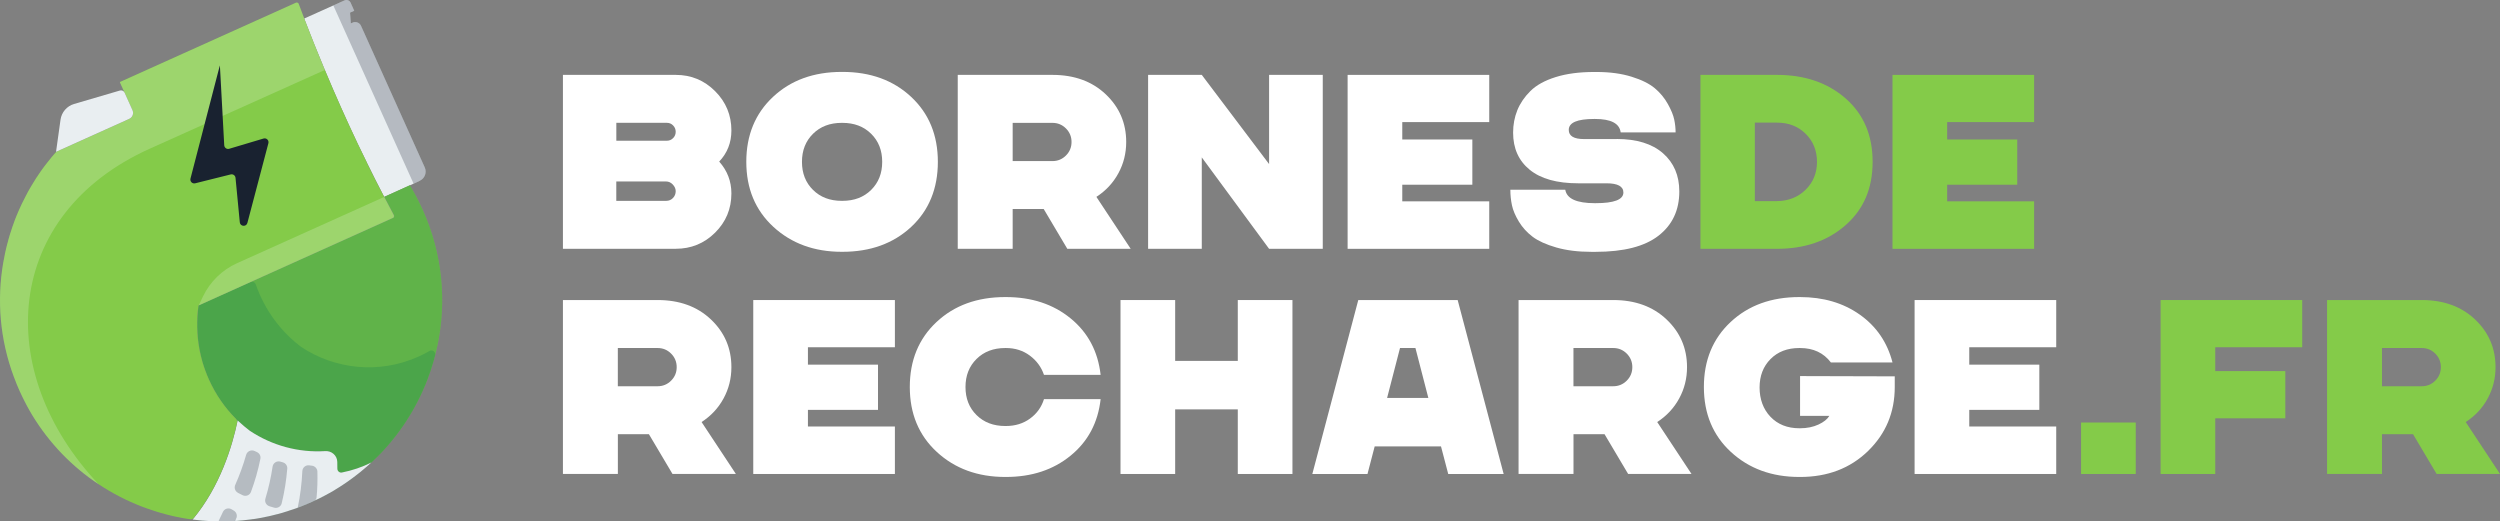
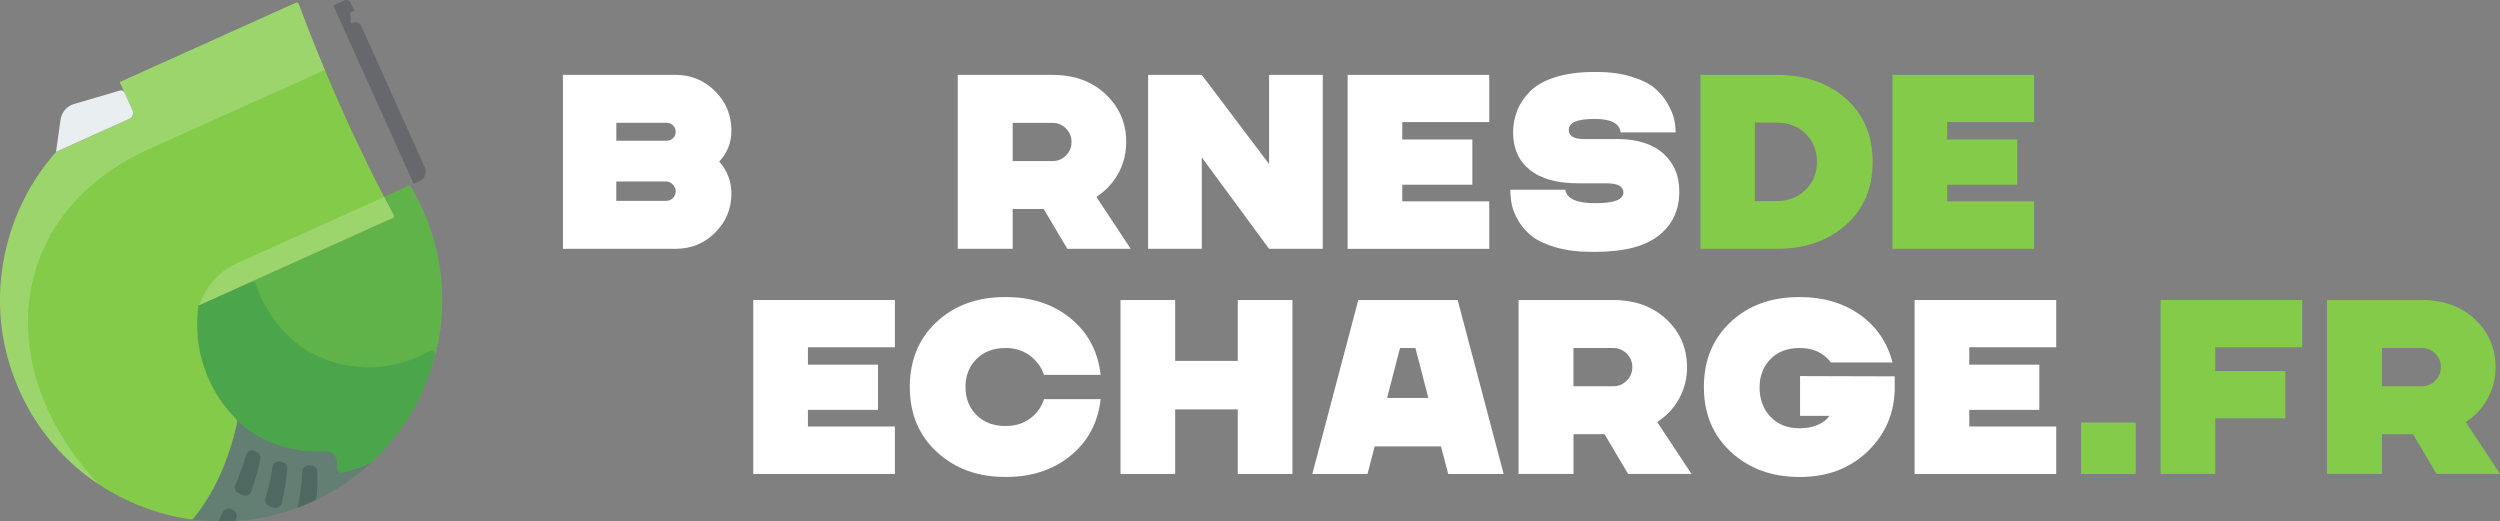
<svg xmlns="http://www.w3.org/2000/svg" id="Layer_1" width="653.99" height="136.42" viewBox="0 0 653.99 136.42">
  <rect x="0" y="0" width="653.99" height="136.42" fill="#808080" stroke="none" />
  <defs>
    <style>.cls-1,.cls-2,.cls-3,.cls-4,.cls-5,.cls-6,.cls-7,.cls-8,.cls-9,.cls-10{stroke-width:0px;}.cls-1,.cls-8{opacity:.2;}.cls-1,.cls-9{fill:#fff;}.cls-2{opacity:.3;}.cls-2,.cls-5{fill:#0d7c4c;}.cls-3{fill:#84cb49;}.cls-4{fill:#c8ff96;}.cls-5,.cls-11,.cls-10{opacity:.25;}.cls-6,.cls-10{fill:#192230;}.cls-12{opacity:.15;}.cls-7{fill:#e9eef1;}.cls-8{fill:#004f24;}</style>
  </defs>
  <path class="cls-9" d="M191.33,34.15c0,3.16-1.06,5.87-3.19,8.12,2.12,2.38,3.19,5.16,3.19,8.32,0,4.03-1.42,7.45-4.26,10.27-2.84,2.82-6.27,4.22-10.3,4.22h-29.51V19.59h29.51c4.03,0,7.46,1.42,10.3,4.26,2.84,2.84,4.26,6.27,4.26,10.3ZM161.23,32.13v4.68h13.26c.61,0,1.14-.23,1.59-.68.46-.46.68-1.01.68-1.66s-.23-1.2-.68-1.66-.99-.68-1.59-.68h-13.26ZM174.3,52.54c.69,0,1.28-.25,1.75-.75.48-.5.71-1.09.71-1.79,0-.61-.25-1.18-.75-1.72-.5-.54-1.1-.81-1.79-.81h-13v5.07h13.06Z" />
-   <path class="cls-9" d="m220.38 18.81c7.32 0 13.31 2.18 17.97 6.53s6.99 10.02 6.99 17-2.33 12.7-6.99 17.03-10.65 6.5-17.97 6.5h-0.19c-7.19 0-13.15-2.18-17.88-6.53-4.72-4.35-7.08-10.02-7.08-17s2.33-12.64 6.99-17 10.65-6.53 17.97-6.53h0.19zm0 33.73c3.08 0 5.58-0.95 7.51-2.86s2.89-4.35 2.89-7.34-0.96-5.44-2.89-7.34c-1.93-1.91-4.43-2.86-7.51-2.86h-0.19c-3.08 0-5.58 0.95-7.51 2.86s-2.89 4.35-2.89 7.34 0.96 5.44 2.89 7.34c1.93 1.91 4.43 2.86 7.51 2.86h0.19z" />
  <path class="cls-9" d="M250.54,65.09V19.59h24.77c5.72,0,10.37,1.69,13.94,5.07s5.36,7.54,5.36,12.48c0,2.95-.68,5.68-2.05,8.19-1.36,2.51-3.28,4.57-5.75,6.17l8.97,13.58h-16.58l-6.17-10.4h-8.12v10.4h-14.37ZM264.91,42.14h10.4c1.39,0,2.57-.49,3.54-1.46.98-.98,1.46-2.16,1.46-3.54s-.49-2.57-1.46-3.54c-.98-.98-2.16-1.46-3.54-1.46h-10.4v10.01Z" />
  <path class="cls-9" d="m331.99 19.59h14.04v45.5h-14.04l-17.61-23.92v23.92h-14.04v-45.5h14.04l17.61 23.33v-23.33z" />
  <path class="cls-9" d="m389.58 31.94h-22.75v4.55h18.33v11.83h-18.33v4.35h22.75v12.42h-37.05v-45.5h37.05v12.35z" />
  <path class="cls-9" d="m422.92 36.36c5.24 0 9.28 1.25 12.12 3.74s4.26 5.82 4.26 9.98c0 4.9-1.81 8.75-5.43 11.57s-9.11 4.23-16.48 4.23h-1.1c-3.47 0-6.52-0.38-9.17-1.14-2.64-0.76-4.7-1.69-6.17-2.79-1.47-1.11-2.68-2.43-3.61-3.96-0.93-1.54-1.54-2.97-1.82-4.29s-0.42-2.68-0.42-4.06h14.37c0.39 2.34 2.97 3.51 7.73 3.51h0.19c4.85 0 7.28-0.93 7.28-2.79 0-1.6-1.47-2.41-4.42-2.41h-7.41c-5.55 0-9.77-1.18-12.67-3.54s-4.35-5.6-4.35-9.72c0-2.08 0.37-4.03 1.1-5.85 0.74-1.82 1.88-3.5 3.44-5.04s3.76-2.75 6.6-3.64 6.19-1.33 10.04-1.33h0.65c3.47 0 6.52 0.41 9.17 1.24 2.64 0.82 4.67 1.83 6.08 3.02s2.55 2.57 3.41 4.13c0.87 1.56 1.42 2.91 1.66 4.06s0.36 2.26 0.36 3.35h-14.37c-0.3-2.34-2.53-3.51-6.69-3.51h-0.26c-4.42 0-6.63 0.95-6.63 2.86 0 1.6 1.34 2.4 4.03 2.4h8.52z" />
  <path class="cls-3" d="m464.85 19.59c7.28 0 13.27 2.06 17.97 6.17 4.7 4.12 7.05 9.64 7.05 16.58s-2.35 12.41-7.05 16.54c-4.7 4.14-10.69 6.21-17.97 6.21h-20.02v-45.5h20.02zm0 33.02c3.03-0.04 5.54-1.04 7.51-2.99s2.96-4.38 2.96-7.28-0.99-5.39-2.96-7.34-4.47-2.92-7.51-2.92h-5.79v20.54h5.79z" />
  <path class="cls-3" d="m532.12 31.94h-22.75v4.55h18.33v11.83h-18.33v4.35h22.75v12.42h-37.05v-45.5h37.05v12.35z" />
-   <path class="cls-9" d="M147.26,123.99v-45.5h24.77c5.72,0,10.37,1.69,13.94,5.07s5.36,7.54,5.36,12.48c0,2.95-.68,5.68-2.05,8.19-1.36,2.51-3.28,4.57-5.75,6.17l8.97,13.58h-16.58l-6.17-10.4h-8.12v10.4h-14.37ZM161.62,101.04h10.4c1.39,0,2.57-.49,3.54-1.46.98-.98,1.46-2.16,1.46-3.54s-.49-2.57-1.46-3.54c-.98-.98-2.16-1.46-3.54-1.46h-10.4v10.01Z" />
  <path class="cls-9" d="m234.1 90.84h-22.75v4.55h18.33v11.83h-18.33v4.35h22.75v12.42h-37.05v-45.5h37.05v12.35z" />
  <path class="cls-9" d="m263.15 111.44c2.43 0 4.53-0.65 6.31-1.95s2.99-2.99 3.64-5.07h14.82c-0.69 6.15-3.31 11.08-7.87 14.79-4.55 3.71-10.18 5.56-16.9 5.56h-0.19c-7.19 0-13.15-2.18-17.88-6.53-4.72-4.35-7.08-10.02-7.08-17s2.33-12.64 6.99-17 10.65-6.53 17.97-6.53h0.19c6.72 0 12.35 1.85 16.9 5.56s7.17 8.63 7.87 14.79h-14.82c-0.69-2.04-1.93-3.72-3.7-5.04-1.78-1.32-3.86-1.98-6.24-1.98h-0.19c-3.08 0-5.58 0.95-7.51 2.86s-2.89 4.35-2.89 7.34 0.96 5.44 2.89 7.34c1.93 1.91 4.43 2.86 7.51 2.86h0.19z" />
  <path class="cls-9" d="m323.8 78.49h14.3v45.5h-14.3v-16.9h-16.38v16.9h-14.3v-45.5h14.3v15.92h16.38v-15.92z" />
  <path class="cls-9" d="m378.85 123.99-1.89-7.21h-17.35l-1.88 7.21h-14.43l12.02-45.5h26l12.03 45.5h-14.5zm-15.99-19.89h10.79l-3.38-13.07h-4.03l-3.38 13.07z" />
  <path class="cls-9" d="M397.25,123.99v-45.5h24.77c5.72,0,10.37,1.69,13.94,5.07s5.36,7.54,5.36,12.48c0,2.95-.68,5.68-2.05,8.19-1.36,2.51-3.28,4.57-5.75,6.17l8.97,13.58h-16.58l-6.17-10.4h-8.12v10.4h-14.37ZM411.61,101.04h10.4c1.39,0,2.57-.49,3.54-1.46.98-.98,1.46-2.16,1.46-3.54s-.49-2.57-1.46-3.54c-.98-.98-2.16-1.46-3.54-1.46h-10.4v10.01Z" />
  <path class="cls-9" d="m470.69 124.77c-7.19 0-13.15-2.18-17.88-6.53-4.72-4.35-7.08-10.02-7.08-17s2.33-12.64 6.99-17 10.65-6.53 17.97-6.53h0.19c6.11 0 11.33 1.54 15.67 4.62 4.33 3.08 7.17 7.24 8.52 12.48h-16.12c-1.91-2.51-4.59-3.77-8.06-3.77h-0.19c-3.12 0-5.63 0.96-7.54 2.89s-2.86 4.41-2.86 7.44 0.95 5.68 2.86 7.67 4.42 2.99 7.54 2.99h0.19c1.82 0 3.42-0.33 4.81-0.97 1.39-0.65 2.34-1.41 2.86-2.28h-7.67v-10.4l24.77 0.07v2.79c0 6.63-2.33 12.21-6.99 16.74s-10.58 6.79-17.78 6.79h-0.19z" />
  <path class="cls-9" d="m537.9 90.84h-22.75v4.55h18.33v11.83h-18.33v4.35h22.75v12.42h-37.05v-45.5h37.05v12.35z" />
  <path class="cls-3" d="m544.4 123.99v-13.46h14.3v13.46h-14.3z" />
  <path class="cls-3" d="m602.25 90.84h-22.75v6.24h18.33v12.35h-18.33v14.56h-14.3v-45.5h37.05v12.35z" />
  <path class="cls-3" d="M608.75,123.99v-45.5h24.77c5.72,0,10.37,1.69,13.94,5.07s5.36,7.54,5.36,12.48c0,2.95-.68,5.68-2.05,8.19-1.36,2.51-3.28,4.57-5.75,6.17l8.97,13.58h-16.58l-6.17-10.4h-8.12v10.4h-14.37ZM623.12,101.04h10.4c1.39,0,2.57-.49,3.54-1.46.98-.98,1.46-2.16,1.46-3.54s-.49-2.57-1.46-3.54c-.98-.98-2.16-1.46-3.54-1.46h-10.4v10.01Z" />
-   <path class="cls-7" d="M109.81,47.31l-9.3,4.2-.02-.05c-1.54-2.93-3.04-5.91-4.51-8.92-.83-1.67-1.65-3.36-2.46-5.06-2.95-6.23-5.8-12.62-8.54-19.18-.12-.27-.23-.55-.36-.82,0-.03-.01-.05-.02-.08-1.72-4.11-3.39-8.3-5.02-12.55L90.14.1c.61-.27,1.32.01,1.58.6l.95,2.12-1.09.48v.04s.21,2.79.21,2.79l.48-.22c.83-.37,1.79.01,2.17.83l16.68,37.06c.6,1.33,0,2.91-1.33,3.5Z" />
  <path class="cls-3" d="M114.39,90.52c-1.01,4.82-2.63,9.49-4.83,13.89-1.85,3.7-4.1,7.23-6.72,10.48-.24.28-.48.58-.72.87-.24.28-.48.57-.73.85l-.04.05c-.62.72-1.26,1.42-1.92,2.1-.36.37-.71.72-1.09,1.07-.3.31-.62.63-.94.92-.08.08-.17.16-.25.23h-.01s-.01.01-.02.02c-2.42,1.22-5.04,2.1-7.72,2.63-.62.12-1.2-.39-1.19-1.02,0-.61-.01-1.21-.03-1.78-.04-1.67-1.48-2.92-3.15-2.81-7,.44-13.91-1.45-19.67-5.28-.02-.01-.05-.03-.08-.06-1.02-.79-1.99-1.61-2.94-2.48-.06-.07-.14-.14-.2-.21-.03.17-.07.35-.12.52.07-.34-.03-.67-.27-.91-2.9-2.9-5.31-6.35-7.09-10.29-.68-1.51-1.24-3.04-1.7-4.6-.02-.08-.05-.17-.07-.26-.1-.38-.21-.76-.29-1.13-.04-.14-.07-.27-.09-.41-.12-.46-.22-.91-.29-1.36-.02-.06-.02-.14-.04-.2-.09-.51-.18-1.04-.25-1.55-.08-.54-.14-1.07-.19-1.62v-.03s0-.02-.01-.03c-.02-.35-.05-.69-.07-1.04-.03-.49-.05-.98-.06-1.47-.01-.35,0-.7.01-1.06,0-.21-.01-.42.01-.64,0-.27.01-.56.03-.84,0-.06,0-.13.01-.19.02-.37.05-.73.08-1.11.03-.25.05-.5.08-.76.02-.22.05-.44.08-.66.02-.15.04-.29.06-.45l45.32-20.42,5.5-2.48c.07-.03.14-.07.18-.13.16-.17.2-.42.08-.64-.85-1.56-1.68-3.15-2.51-4.74l6.68-3.01c.13.2.25.41.38.62.37.62.72,1.25,1.07,1.89.68,1.26,1.31,2.55,1.91,3.87,5.24,11.63,6.32,24.06,3.84,35.64Z" />
  <path class="cls-2" d="M114.39,90.52c-1.01,4.82-2.63,9.49-4.83,13.89-1.85,3.7-4.1,7.23-6.72,10.48-.24.28-.48.58-.72.87-.24.28-.48.57-.73.85l-.04.05c-.62.72-1.26,1.42-1.92,2.1-.36.37-.71.72-1.09,1.07-.3.31-.62.63-.94.92-.08.08-.17.16-.25.23h-.01s-.01.01-.02.02c-2.42,1.22-5.04,2.1-7.72,2.63-.62.12-1.2-.39-1.19-1.02,0-.61-.01-1.21-.03-1.78-.04-1.67-1.48-2.92-3.15-2.81-7,.44-13.91-1.45-19.67-5.28-.02-.01-.05-.03-.08-.06-1.02-.79-1.99-1.61-2.94-2.48-.06-.07-.14-.14-.2-.21-.03.17-.07.35-.12.52.07-.34-.03-.67-.27-.91-2.9-2.9-5.31-6.35-7.09-10.29-.68-1.51-1.24-3.04-1.7-4.6-.02-.08-.05-.17-.07-.26-.1-.38-.21-.76-.29-1.13-.04-.14-.07-.27-.09-.41-.12-.46-.22-.91-.29-1.36-.02-.06-.02-.14-.04-.2-.09-.51-.18-1.04-.25-1.55-.08-.54-.14-1.07-.19-1.62v-.03s0-.02-.01-.03c-.02-.35-.05-.69-.07-1.04-.03-.49-.05-.98-.06-1.47-.01-.35,0-.7.01-1.06,0-.21-.01-.42.01-.64,0-.27.01-.56.03-.84,0-.06,0-.13.01-.19.02-.37.05-.73.08-1.11.03-.25.05-.5.08-.76.02-.22.05-.44.08-.66.02-.15.04-.29.06-.45l45.32-20.42,5.5-2.48c.07-.03.14-.07.18-.13.16-.17.2-.42.08-.64-.85-1.56-1.68-3.15-2.51-4.74l6.68-3.01c.13.2.25.41.38.62.37.62.72,1.25,1.07,1.89.68,1.26,1.31,2.55,1.91,3.87,5.24,11.63,6.32,24.06,3.84,35.64Z" />
  <path class="cls-5" d="M112.33,91.81c.79-.45,1.72.25,1.5,1.13-1.01,3.96-2.44,7.8-4.26,11.46-1.84,3.71-4.1,7.23-6.72,10.48-.24.29-.47.58-.72.88-.24.28-.48.56-.73.85l-.04.05c-.62.73-1.26,1.42-1.92,2.1-.35.37-.71.72-1.08,1.07-.31.31-.63.63-.95.92-.08.08-.16.15-.24.22h0c-.24.24-.48.45-.72.67-.39.35-.77.68-1.17,1.02-.29.25-.57.47-.86.72,0,0-.02.02-.03.03-.02,0-.02.02-.04.03-.43.35-.88.7-1.32,1.03-.28.22-.56.44-.85.65-.75.57-1.52,1.1-2.31,1.62-.29.2-.59.38-.88.57-.38.26-.78.51-1.19.74-.07.04-.14.09-.22.13,0,.01-.02.02-.03.03-.03.01-.06.04-.09.05-.4.24-.8.47-1.21.69-.43.24-.87.49-1.32.72l-.04.02c-.46.24-.92.47-1.38.7-.11.06-.23.12-.35.17-.51.25-1.02.49-1.54.73-.71.32-1.42.61-2.13.9-.17.08-.35.14-.52.21l-.06.03c-.5.19-1.01.39-1.51.56-.04.02-.07.02-.11.04-.19.06-.37.13-.56.19h0s-.04.02-.07.02c-.28.1-.56.19-.83.27-.17.06-.33.11-.5.17-.08.03-.15.06-.23.08-.2.06-.4.12-.61.18l-.51.16c-.42.12-.84.23-1.26.35-.11.03-.24.06-.35.09-.46.13-.93.23-1.39.35-.18.04-.35.08-.51.12-.08.01-.16.04-.23.05-.09.02-.17.04-.25.06-.09.02-.17.04-.25.06-.59.13-1.2.25-1.8.35-.02,0-.03,0-.05.01-.31.06-.62.11-.94.16l-.58.09c-.09,0-.18.03-.27.03-.1.02-.21.04-.32.05-.04,0-.1.01-.14.02-.3.04-.59.07-.9.1-.42.05-.84.1-1.26.14,0,0-.03,0-.04,0-.11.01-.19.03-.31.03h0c-.49.05-.96.08-1.44.11-.18.01-.37.02-.56.02-.17.02-.32.02-.49.03-.03,0-.07,0-.1.01-.09,0-.17,0-.26.01-.48.02-.97.05-1.44.04-.24,0-.48,0-.72,0-.14,0-.28.01-.42,0-.1,0-.21,0-.31,0-.41,0-.83,0-1.25-.01-.04,0-.08,0-.12,0-.38-.02-.75-.03-1.13-.06s-.77-.05-1.14-.07c-.25-.01-.5-.04-.75-.06-.05,0-.08,0-.12,0-.73-.06-1.47-.14-2.19-.23-.02,0-.05-.01-.07-.01h0s-.06,0-.1,0c-.33-.05-.66-.08-.99-.14.29.04.59.09.88.12,7.01-8.38,10.23-18.7,11.67-25.38.07-.34-.04-.67-.28-.92-2.89-2.89-5.31-6.35-7.09-10.3-.68-1.51-1.24-3.04-1.7-4.59-.03-.09-.05-.17-.07-.27-.11-.38-.21-.76-.3-1.13-.04-.14-.07-.28-.1-.42-.11-.46-.21-.91-.29-1.36-.02-.06-.02-.13-.04-.2-.09-.51-.18-1.04-.25-1.55-.08-.54-.14-1.08-.19-1.62,0,0,0-.02,0-.03s0-.02,0-.03c-.03-.34-.06-.69-.08-1.04-.04-.49-.06-.97-.06-1.47,0-.35,0-.7,0-1.06,0-.21,0-.42.01-.64,0-.28.01-.56.03-.84,0-.06,0-.13,0-.19.02-.37.05-.74.09-1.11.02-.25.05-.51.08-.76.02-.22.05-.43.08-.66.02-.15.04-.29.06-.44l13.55-6.11c.55-.25,1.18.04,1.38.6.34.97.73,1.94,1.16,2.9,1.9,4.22,4.54,7.88,7.69,10.89.93.89,1.91,1.71,2.93,2.49.03.02.05.04.08.06,8.82,5.86,20.37,7.2,30.73,2.54.98-.44,1.94-.93,2.86-1.46Z" />
-   <path class="cls-7" d="M97.13,120.99c-.24.23-.48.44-.72.67-.39.35-.78.68-1.18,1.02-.29.25-.57.48-.86.72-.01,0-.02.02-.03.03-.02,0-.02.02-.04.03-.43.35-.88.69-1.32,1.03-.28.22-.57.44-.85.64-.75.57-1.52,1.1-2.31,1.62-.29.2-.59.39-.88.58-.36.24-.74.47-1.12.69-.02.01-.04.03-.06.04-.07.05-.15.09-.22.14,0,.01-.02.02-.03.02-.03.02-.06.04-.09.06-.4.23-.8.46-1.21.69-.43.24-.87.48-1.31.71l-.04.02c-.46.24-.91.47-1.37.7-.12.06-.24.12-.36.17-.13.06-.24.12-.37.17-.38.2-.78.38-1.16.56-.71.31-1.42.62-2.13.9-.17.07-.35.14-.51.21l-.05.02c-.34.13-.67.25-1.01.38-.17.06-.34.13-.5.19-.04.02-.07.02-.11.03-.2.06-.37.14-.57.2-.03.02-.04.02-.07.02-.28.1-.56.2-.84.27-.17.06-.33.12-.49.17-.08.03-.15.05-.23.08-.21.05-.41.13-.61.18-.17.05-.35.1-.51.17-.42.12-.84.22-1.26.35-.12.02-.24.06-.35.08-.46.13-.93.24-1.4.35-.18.04-.34.08-.5.12-.08.01-.16.04-.23.05-.09.01-.17.04-.25.05-.08.02-.17.04-.25.05-.59.13-1.21.25-1.8.36-.02.01-.03,0-.05.01-.3.05-.62.1-.93.16l-.43.06-.16.03c-.08,0-.18.02-.27.02-.11.03-.21.04-.31.05-.05.01-.1.01-.15.02-.3.04-.59.07-.89.1-.36.04-.71.09-1.07.13-.06,0-.13.01-.19.02h-.05c-.1.02-.19.03-.3.04,0,0,0-.01.01-.02-.34.04-.66.07-.99.09-.16.01-.31.02-.47.03h-.12c-.14.01-.29.02-.44.02-.17.02-.33.02-.5.03-.03,0-.06.01-.09.01-.08.01-.17.01-.26.01-.48.02-.97.04-1.44.04h-.72c-.25,0-.49.01-.73,0h-.22c-.28,0-.59,0-.88-.02-.06,0-.1.01-.15.01-.04-.01-.08,0-.13-.01-.37-.01-.74-.02-1.12-.05-.38-.02-.77-.04-1.14-.07-.24-.01-.49-.04-.76-.06h-.12c-.72-.06-1.47-.15-2.18-.24-.02,0-.05-.01-.07-.01h-.01s-.06,0-.11-.01c-.03,0-.06-.01-.09-.02,7.2-8.6,10.4-19.25,11.78-25.92.06.07.14.14.2.21.94.88,1.92,1.7,2.94,2.48.03.02.06.04.09.06,5.76,3.82,12.67,5.72,19.67,5.28,1.67-.11,3.11,1.14,3.15,2.8.02.59.02,1.18.02,1.79,0,.64.57,1.14,1.19,1.01,2.7-.53,5.31-1.41,7.74-2.64Z" />
  <g class="cls-11">
    <path class="cls-6" d="M70.49,132.44c.41.12.81.24,1.22.36.86.24,1.77-.26,1.98-1.13.73-2.99,1.21-6.03,1.46-9.09.06-.76-.45-1.44-1.18-1.64-.21-.06-.42-.12-.63-.18-.94-.27-1.88.34-2.03,1.3-.42,2.83-1.05,5.63-1.88,8.38-.26.85.21,1.73,1.06,1.99Z" />
    <path class="cls-6" d="M82.8,130.18c-.03.35-.25.67-.57.82-.22.1-.44.2-.65.3-.71.31-1.42.62-2.13.9-.17.07-.35.14-.51.21l-.05.02c-.34.13-.67.25-1.01.38.67-3.16,1.06-6.35,1.21-9.56.04-.94.86-1.65,1.8-1.52.26.04.51.07.77.1.72.09,1.35.77,1.37,1.5.06,2.28,0,4.56-.22,6.84Z" />
    <path class="cls-6" d="M62.22,128.91c.41.21.82.42,1.24.63.84.41,1.87.03,2.19-.85,1.05-2.83,1.88-5.73,2.47-8.68.15-.72-.24-1.44-.91-1.75-.2-.09-.4-.18-.6-.28-.9-.42-1.95.06-2.22,1.01-.76,2.68-1.72,5.31-2.85,7.86-.34.76-.05,1.66.69,2.05Z" />
    <path class="cls-6" d="M61.82,135.53c-.1.26-.19.51-.29.76-.14.01-.29.02-.44.02-.17.02-.33.02-.5.03-.03,0-.06.01-.09.01-.08.01-.17.01-.26.01-.48.02-.97.04-1.44.04h-.72c-.25,0-.49.01-.73,0h-.22c.41-.82.81-1.65,1.19-2.49s1.46-1.18,2.27-.68c.2.13.4.25.61.37.65.39.91,1.21.65,1.92Z" />
  </g>
  <path class="cls-8" d="M89.64,25.54c-.16.06-.32.13-.47.2" />
  <g class="cls-12">
    <path class="cls-4" d="M14.32,79.3s0,0-.01.02h0c.2.16.39.32.59.47-.2-.17-.38-.36-.58-.49Z" />
  </g>
  <path class="cls-3" d="M95.97,42.53c-.82-1.67-1.64-3.36-2.45-5.05-2.95-6.23-5.81-12.62-8.54-19.18-2.36-5.63-4.65-11.39-6.84-17.28-.1-.3-.45-.44-.74-.31l-2.46,1.11s0,0,0,0L31.36,21.44c0,.07.03.14.06.2h0s.85,1.89.85,1.89l2.39,5.3c.39.87,0,1.88-.86,2.27l-18.86,8.49-.36.26c-.36.41-.72.81-1.07,1.23-.07.09-.14.18-.21.28-.27.32-.53.66-.8.99-.19.24-.38.46-.55.71-.03.04-.07.08-.09.11-.09.12-.2.25-.29.38-.14.19-.29.38-.42.57-.19.27-.38.52-.56.78-.36.51-.72,1.04-1.05,1.56-.05.07-.1.15-.14.21s-.09.14-.13.22c-.05.06-.09.13-.13.2-.35.55-.7,1.11-1.02,1.67-.06.1-.13.21-.18.31-.13.23-.25.46-.39.68-.08.15-.18.3-.26.45-.08.16-.15.32-.24.48-.1.18-.2.38-.3.56-.04.07-.08.14-.11.22-.21.4-.42.82-.63,1.25-.01.02-.03.05-.04.07-.09.18-.16.35-.26.53-.02.04-.04.06-.06.11-.23.49-.45,1.01-.69,1.52-.06.17-.15.34-.22.51-.12.29-.25.57-.36.86-.01.02-.03.05-.04.07-.01.05-.03.08-.05.12l-.06.17c-.13.3-.25.61-.36.91-.43,1.14-.82,2.29-1.18,3.44l-.02.04c-.15.48-.29.97-.42,1.44-.09.33-.19.66-.26.98-.03.07-.05.15-.07.21v.02c-.02.08-.04.17-.06.25-.09.32-.17.63-.24.94-.22.94-.43,1.88-.58,2.82-.02.09-.04.17-.05.24-.09.48-.14.73-.14.73-1.69,9.76-.89,20.04,2.78,29.89h0s.04.09.04.09c.43,1.19.92,2.37,1.44,3.54h0s.04.09.04.09h0c.23.52.47,1.03.72,1.53.39.82.81,1.64,1.24,2.43.21.39.43.78.65,1.17.21.38.43.74.65,1.11,4.52,7.45,10.51,13.59,17.45,18.17,3.53,2.35,7.32,4.29,11.26,5.81.24.09.49.18.73.27.24.09.49.18.73.26.39.15.78.28,1.17.4.45.15.89.29,1.33.43.28.09.58.18.86.26.49.15.98.27,1.47.41.18.04.36.09.54.13.33.08.64.16.96.24s.63.14.95.22h0c.07,0,.15.03.23.04.56.12,1.12.23,1.68.33.03.01.06,0,.09.02.24.04.48.09.71.12.4.07.81.13,1.21.19.35.05.71-.09.93-.37,6.76-8.3,9.89-18.37,11.31-24.94.07-.34-.04-.67-.28-.92-2.89-2.89-5.31-6.35-7.09-10.3-.68-1.51-1.24-3.04-1.7-4.59-.03-.09-.05-.17-.07-.27-.11-.38-.21-.76-.3-1.13-.04-.14-.07-.28-.1-.42-.11-.46-.21-.91-.29-1.36-.02-.06-.02-.13-.04-.2-.09-.51-.18-1.04-.25-1.55-.08-.54-.14-1.08-.19-1.62,0,0,0-.02,0-.03s0-.02,0-.03c-.03-.34-.06-.69-.08-1.04-.04-.49-.06-.97-.06-1.47,0-.35,0-.7,0-1.06,0-.21,0-.42.01-.64,0-.28.01-.56.03-.84,0-.06,0-.13,0-.19.02-.37.05-.74.09-1.11.02-.25.05-.51.08-.76.02-.22.05-.43.08-.66.02-.15.04-.29.06-.44l45.31-20.42,5.5-2.48c.07-.03.13-.07.17-.12.16-.16.2-.41.08-.64-.85-1.58-1.7-3.18-2.53-4.8-1.54-2.93-3.04-5.9-4.51-8.92Z" />
  <path class="cls-1" d="M78.15,1.02c2.19,5.88,4.47,11.65,6.84,17.28l-45.8,20.59C.92,56.11-2.09,97.18,25.86,126.74c-6.93-4.59-12.93-10.73-17.45-18.17-.21-.38-.44-.74-.65-1.11-.22-.38-.44-.78-.65-1.17-.44-.79-.85-1.61-1.24-2.43-.25-.5-.49-1.01-.72-1.53l-.04-.09c-.53-1.17-1.01-2.35-1.44-3.54l-.04-.09C-.05,88.78-.84,78.49.85,68.73c0,0,.05-.25.14-.73.01-.07.03-.15.05-.24.16-.93.36-1.88.58-2.82.08-.31.16-.62.24-.94.02-.08.04-.17.07-.25v-.02c0-.07.03-.14.06-.21.07-.32.17-.65.26-.98.13-.47.27-.96.42-1.44l.02-.04c.36-1.15.75-2.3,1.18-3.44.12-.31.23-.61.36-.91l.06-.17s.04-.07.05-.12c.01-.03.02-.06.04-.07.11-.29.23-.58.36-.86.07-.17.15-.35.22-.51.23-.51.46-1.02.69-1.52.02-.04.04-.06.06-.11.09-.18.16-.35.26-.53.01-.03.02-.06.04-.07.21-.43.42-.85.63-1.25.03-.08.07-.15.11-.22.1-.18.2-.38.3-.56.09-.16.17-.32.24-.48.08-.15.18-.3.26-.45.14-.22.27-.45.39-.68.06-.11.12-.22.18-.31.32-.56.67-1.12,1.02-1.67.04-.06.08-.14.13-.2.05-.08.08-.15.13-.22s.1-.15.14-.21c.33-.53.69-1.06,1.05-1.56.18-.27.37-.51.56-.78.13-.19.28-.38.42-.57.09-.13.19-.26.29-.38.02-.03.06-.07.09-.11.17-.25.36-.47.55-.71.27-.33.53-.67.8-.99.07-.1.13-.19.21-.28.35-.42.71-.82,1.07-1.23l.36-.26,18.86-8.49c.87-.39,1.25-1.41.86-2.27l-3.32-7.38L77.41.71c.29-.13.64.01.74.31Z" />
-   <path class="cls-6" d="M62.73,58.16l-1.12-11.64c-.06-.62-.65-1.04-1.26-.89l-9.29,2.32c-.75.19-1.42-.49-1.23-1.24l7.04-27.14.65-2.47.17,3.04.97,17.86c.04.66.68,1.11,1.3.92l8.98-2.68c.76-.23,1.47.46,1.27,1.23l-5.49,20.84c-.29,1.1-1.88.97-1.99-.16Z" />
  <path class="cls-1" d="M103.04,56.3c.12.22.07.47-.08.64l-50.98,22.96,1.13-2.37c1.86-3.85,5.01-6.93,8.9-8.68l38.51-17.34c.83,1.62,1.68,3.21,2.53,4.8Z" />
  <path class="cls-10" d="M91.6,3.35l.21,2.78.48-.22c.83-.37,1.8,0,2.17.83l16.68,37.06c.6,1.34,0,2.91-1.33,3.51l-1.62.73L87.2,1.43l2.95-1.33c.6-.27,1.31,0,1.58.6l.95,2.11-1.09.49v.04Z" />
  <path class="cls-7" d="M32.59,24.24l2.07,4.59c.39.87,0,1.88-.86,2.27l-19.06,8.58s-.06.06-.09.11l1.18-8.47c.27-1.95,1.66-3.57,3.55-4.12l12-3.52c.49-.14,1,.1,1.21.56Z" />
</svg>